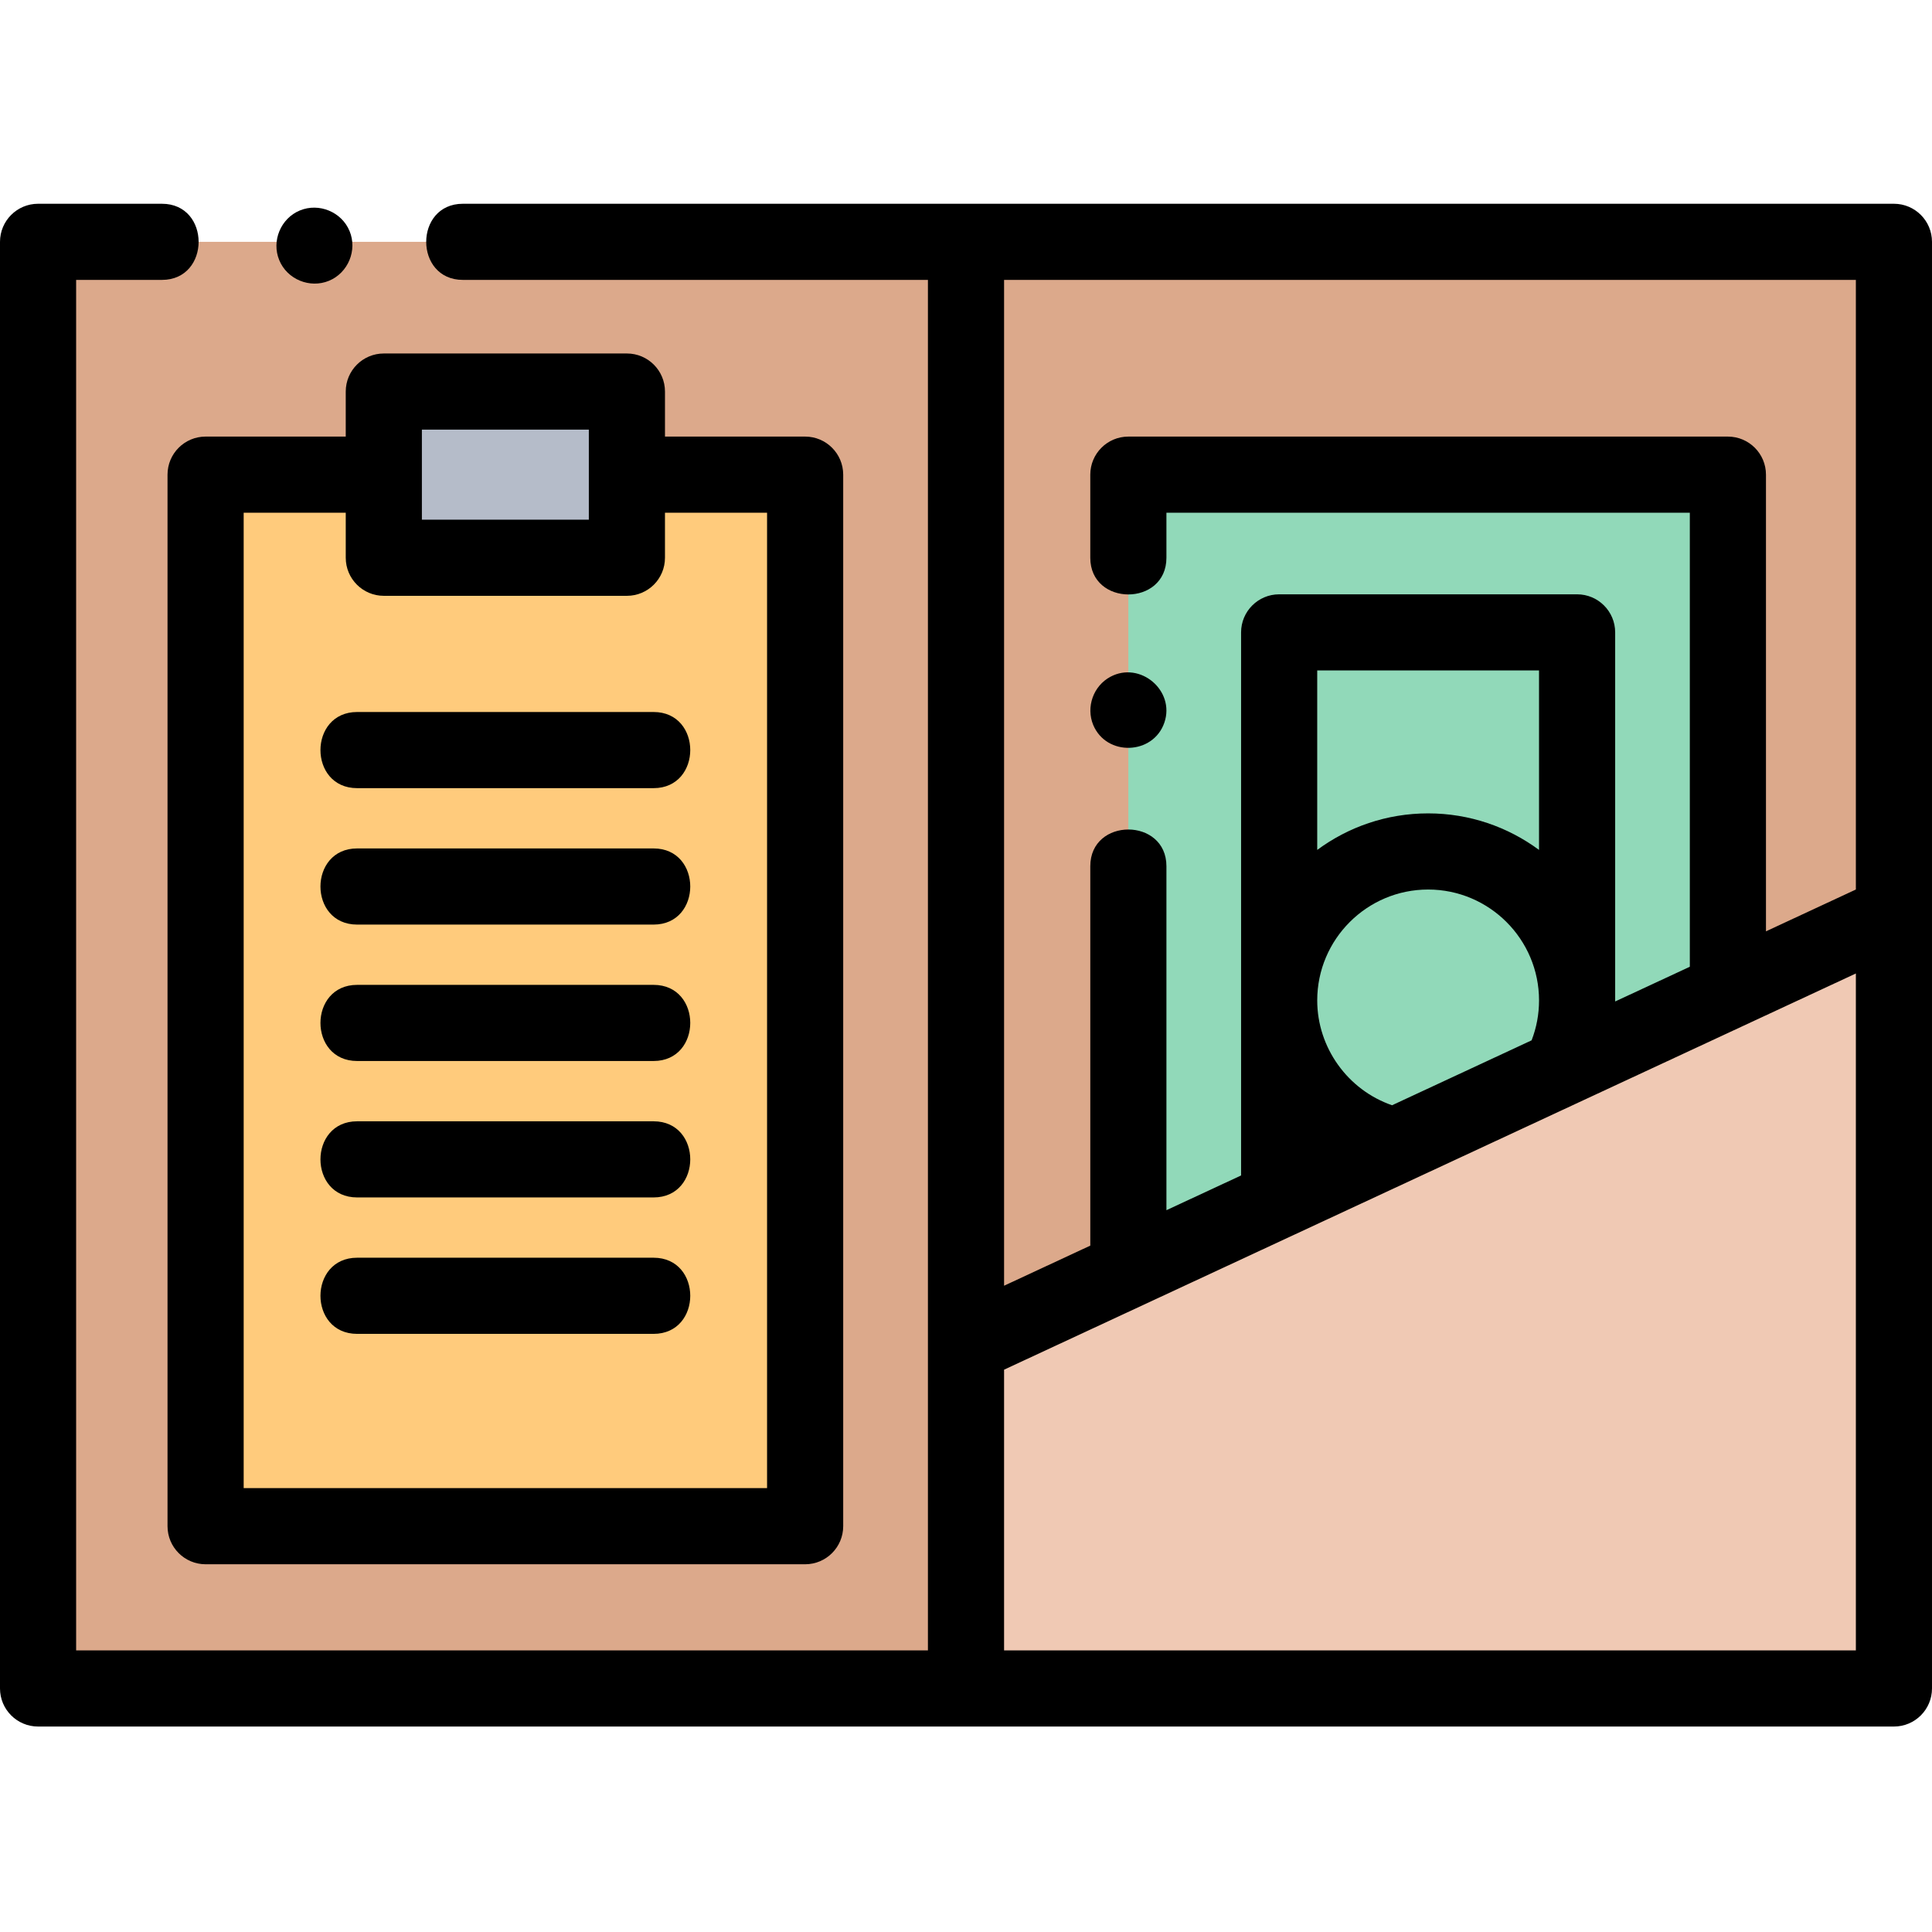
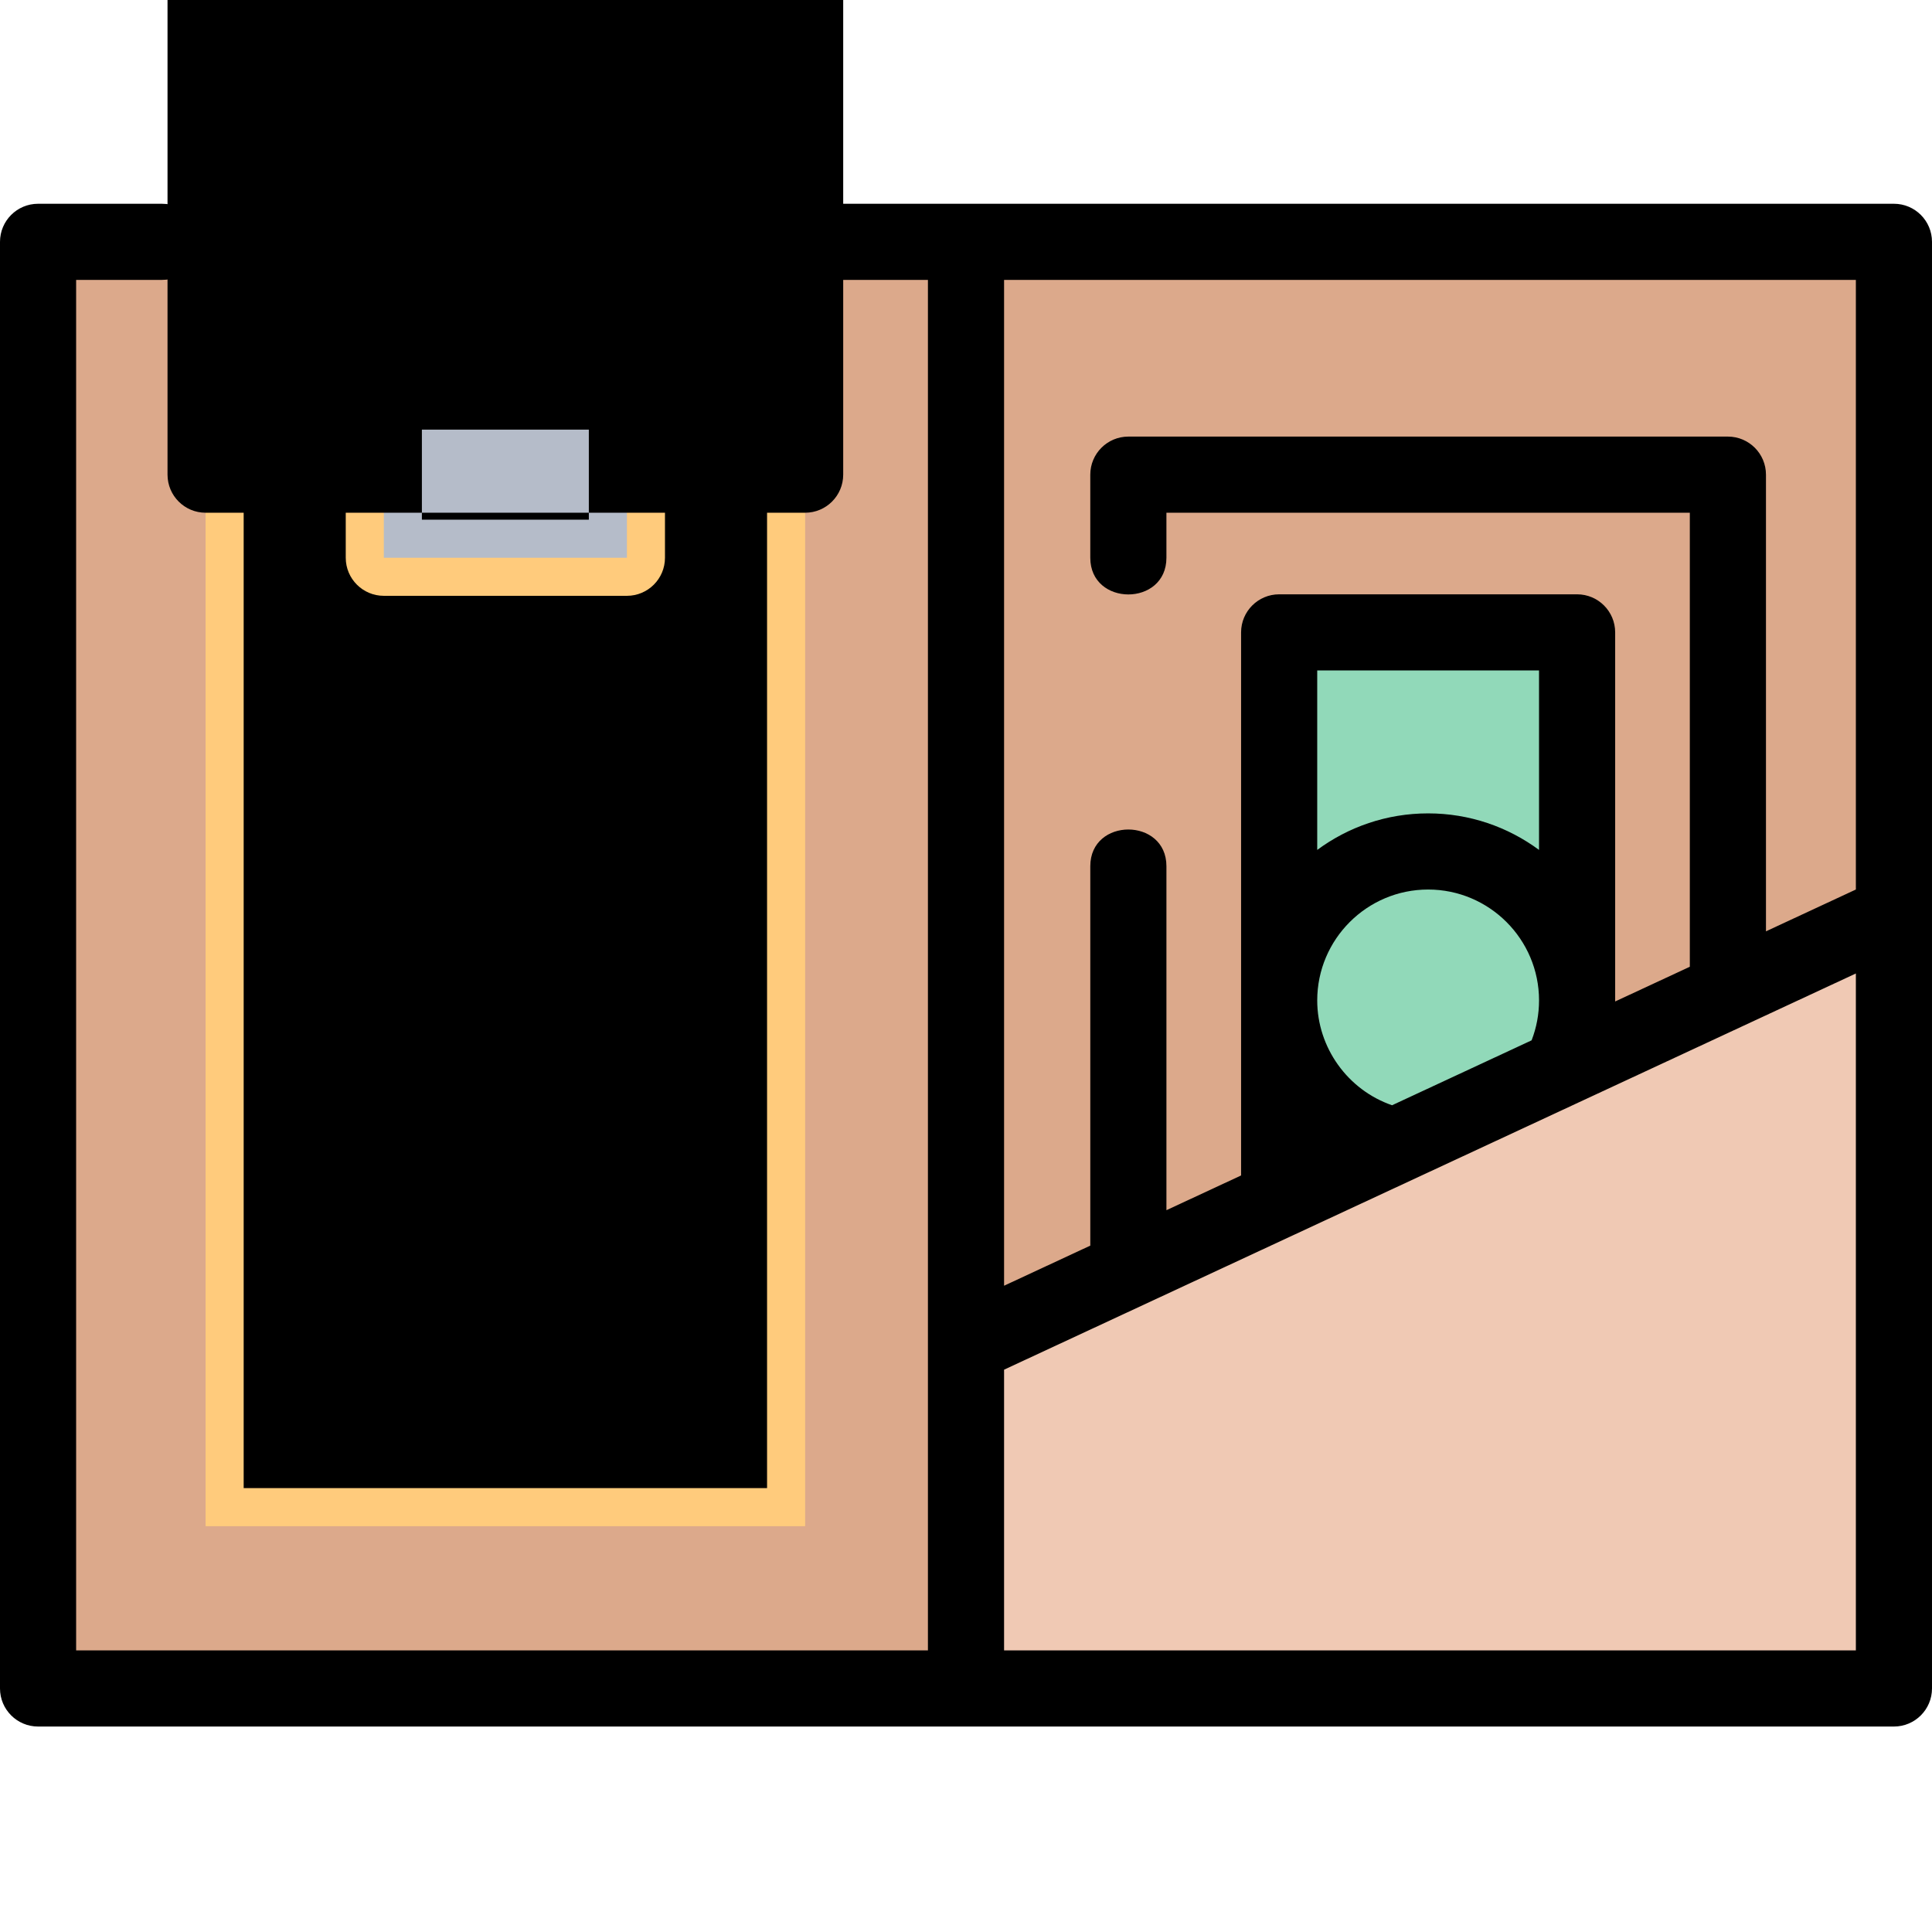
<svg xmlns="http://www.w3.org/2000/svg" width="512pt" height="512pt" viewBox="0 -54 512 512">
  <path fill="#dca98b" d="m122.672 10.09h379.238v383.371h-491.82v-383.371h32.824" />
-   <path fill="#91d9b9" d="m299.023 280.414v-208.625h158.887v135" />
  <path fill="#ffcb7c" d="m167.816 71.789h45.551v278.668h-158.883v-278.668h45.293" />
  <path fill="#91d9b9" d="m338.988 261.57v-147.98h78.957v111.605" />
  <path fill="#b5bcc9" d="m101.715 49.766h64.422v44.043h-64.422zm0 0" />
  <path fill="#91d9b9" d="m367.262 248.988c-16.344-4.828-28.273-19.953-28.273-37.867 0-21.801 17.676-39.477 39.48-39.477 21.801 0 39.477 17.676 39.477 39.477 0 5.453-1.105 10.645-3.102 15.367" />
  <path fill="#f0c9b4" d="m256 302.547 245.91-114.383v205.297h-245.91zm0 0" />
  <path d="m501.91 0h-379.238c-12.953 0-12.973 20.176 0 20.176h123.238v363.195h-225.734v-363.195h22.738c12.957 0 12.973-20.176 0-20.176h-32.824c-5.57 0-10.09 4.52-10.09 10.09v383.371c0 5.57 4.52 10.09 10.09 10.09h491.82c5.57 0 10.09-4.52 10.09-10.09v-383.371c0-5.574-4.516-10.09-10.09-10.09zm-10.086 20.176v161.555l-23.824 11.082v-121.023c0-5.57-4.52-10.09-10.09-10.09h-158.883c-5.574 0-10.09 4.52-10.09 10.09v22.023c0 12.953 20.176 12.969 20.176 0v-11.934h138.707v120.32l-19.785 9.199v-97.809c0-5.57-4.516-10.09-10.09-10.09h-78.957c-5.57 0-10.09 4.52-10.09 10.09v143.922l-19.785 9.203v-91.164c0-12.953-20.176-12.973-20.176 0v100.551l-22.848 10.629v-266.555zm-83.965 151.062c-8.23-6.082-18.398-9.684-29.391-9.684-10.996 0-21.16 3.602-29.391 9.684v-47.562h58.781zm-38.949 67.664c-11.734-4.043-19.832-15.27-19.832-27.781 0-16.203 13.184-29.387 29.391-29.387 16.203 0 29.391 13.184 29.391 29.387 0 3.66-.668 7.211-1.969 10.578zm122.914 144.469h-225.734v-74.391l225.734-104.996zm0 0" />
-   <path d="m44.395 71.789v278.668c0 5.57 4.52 10.09 10.09 10.09h158.883c5.57 0 10.09-4.52 10.09-10.09v-278.668c0-5.57-4.52-10.09-10.09-10.09h-37.141v-11.934c0-5.57-4.52-10.086-10.09-10.086h-64.422c-5.57 0-10.09 4.516-10.09 10.086v11.934h-37.141c-5.574 0-10.09 4.52-10.09 10.09zm67.41-11.934h44.242v23.867h-44.242zm-47.23 22.023h27.051v11.934c0 5.57 4.52 10.086 10.09 10.086h64.422c5.57 0 10.086-4.516 10.086-10.086v-11.934h27.055v258.488h-138.703zm0 0" />
+   <path d="m44.395 71.789c0 5.57 4.52 10.09 10.09 10.09h158.883c5.57 0 10.09-4.52 10.09-10.09v-278.668c0-5.57-4.52-10.09-10.09-10.09h-37.141v-11.934c0-5.57-4.52-10.086-10.09-10.086h-64.422c-5.57 0-10.09 4.516-10.09 10.086v11.934h-37.141c-5.574 0-10.09 4.52-10.09 10.09zm67.41-11.934h44.242v23.867h-44.242zm-47.23 22.023h27.051v11.934c0 5.57 4.52 10.086 10.09 10.086h64.422c5.57 0 10.086-4.516 10.086-10.086v-11.934h27.055v258.488h-138.703zm0 0" />
  <path d="m173.203 134.688h-78.555c-12.957 0-12.973 20.18 0 20.18h78.555c12.953 0 12.973-20.18 0-20.18zm0 0" />
  <path d="m173.203 170.844h-78.555c-12.957 0-12.973 20.18 0 20.18h78.555c12.953 0 12.973-20.18 0-20.18zm0 0" />
  <path d="m173.203 207h-78.555c-12.957 0-12.973 20.176 0 20.176h78.555c12.953 0 12.973-20.176 0-20.176zm0 0" />
  <path d="m173.203 243.156h-78.555c-12.957 0-12.973 20.176 0 20.176h78.555c12.953 0 12.973-20.176 0-20.176zm0 0" />
  <path d="m173.203 279.309h-78.555c-12.957 0-12.973 20.18 0 20.18h78.555c12.953 0 12.973-20.18 0-20.18zm0 0" />
-   <path d="m289.707 138.105c3.516 8.426 15.934 7.98 18.867-.621 2.891-8.484-6.426-16.344-14.301-12.133-4.531 2.426-6.512 8.008-4.566 12.754zm0 0" />
-   <path d="m74.008 14.953c2.082 5.09 8.105 7.555 13.176 5.457 5.078-2.105 7.562-8.098 5.457-13.176-2.102-5.082-8.102-7.555-13.176-5.457-5.07 2.094-7.57 8.105-5.457 13.176zm0 0" />
</svg>